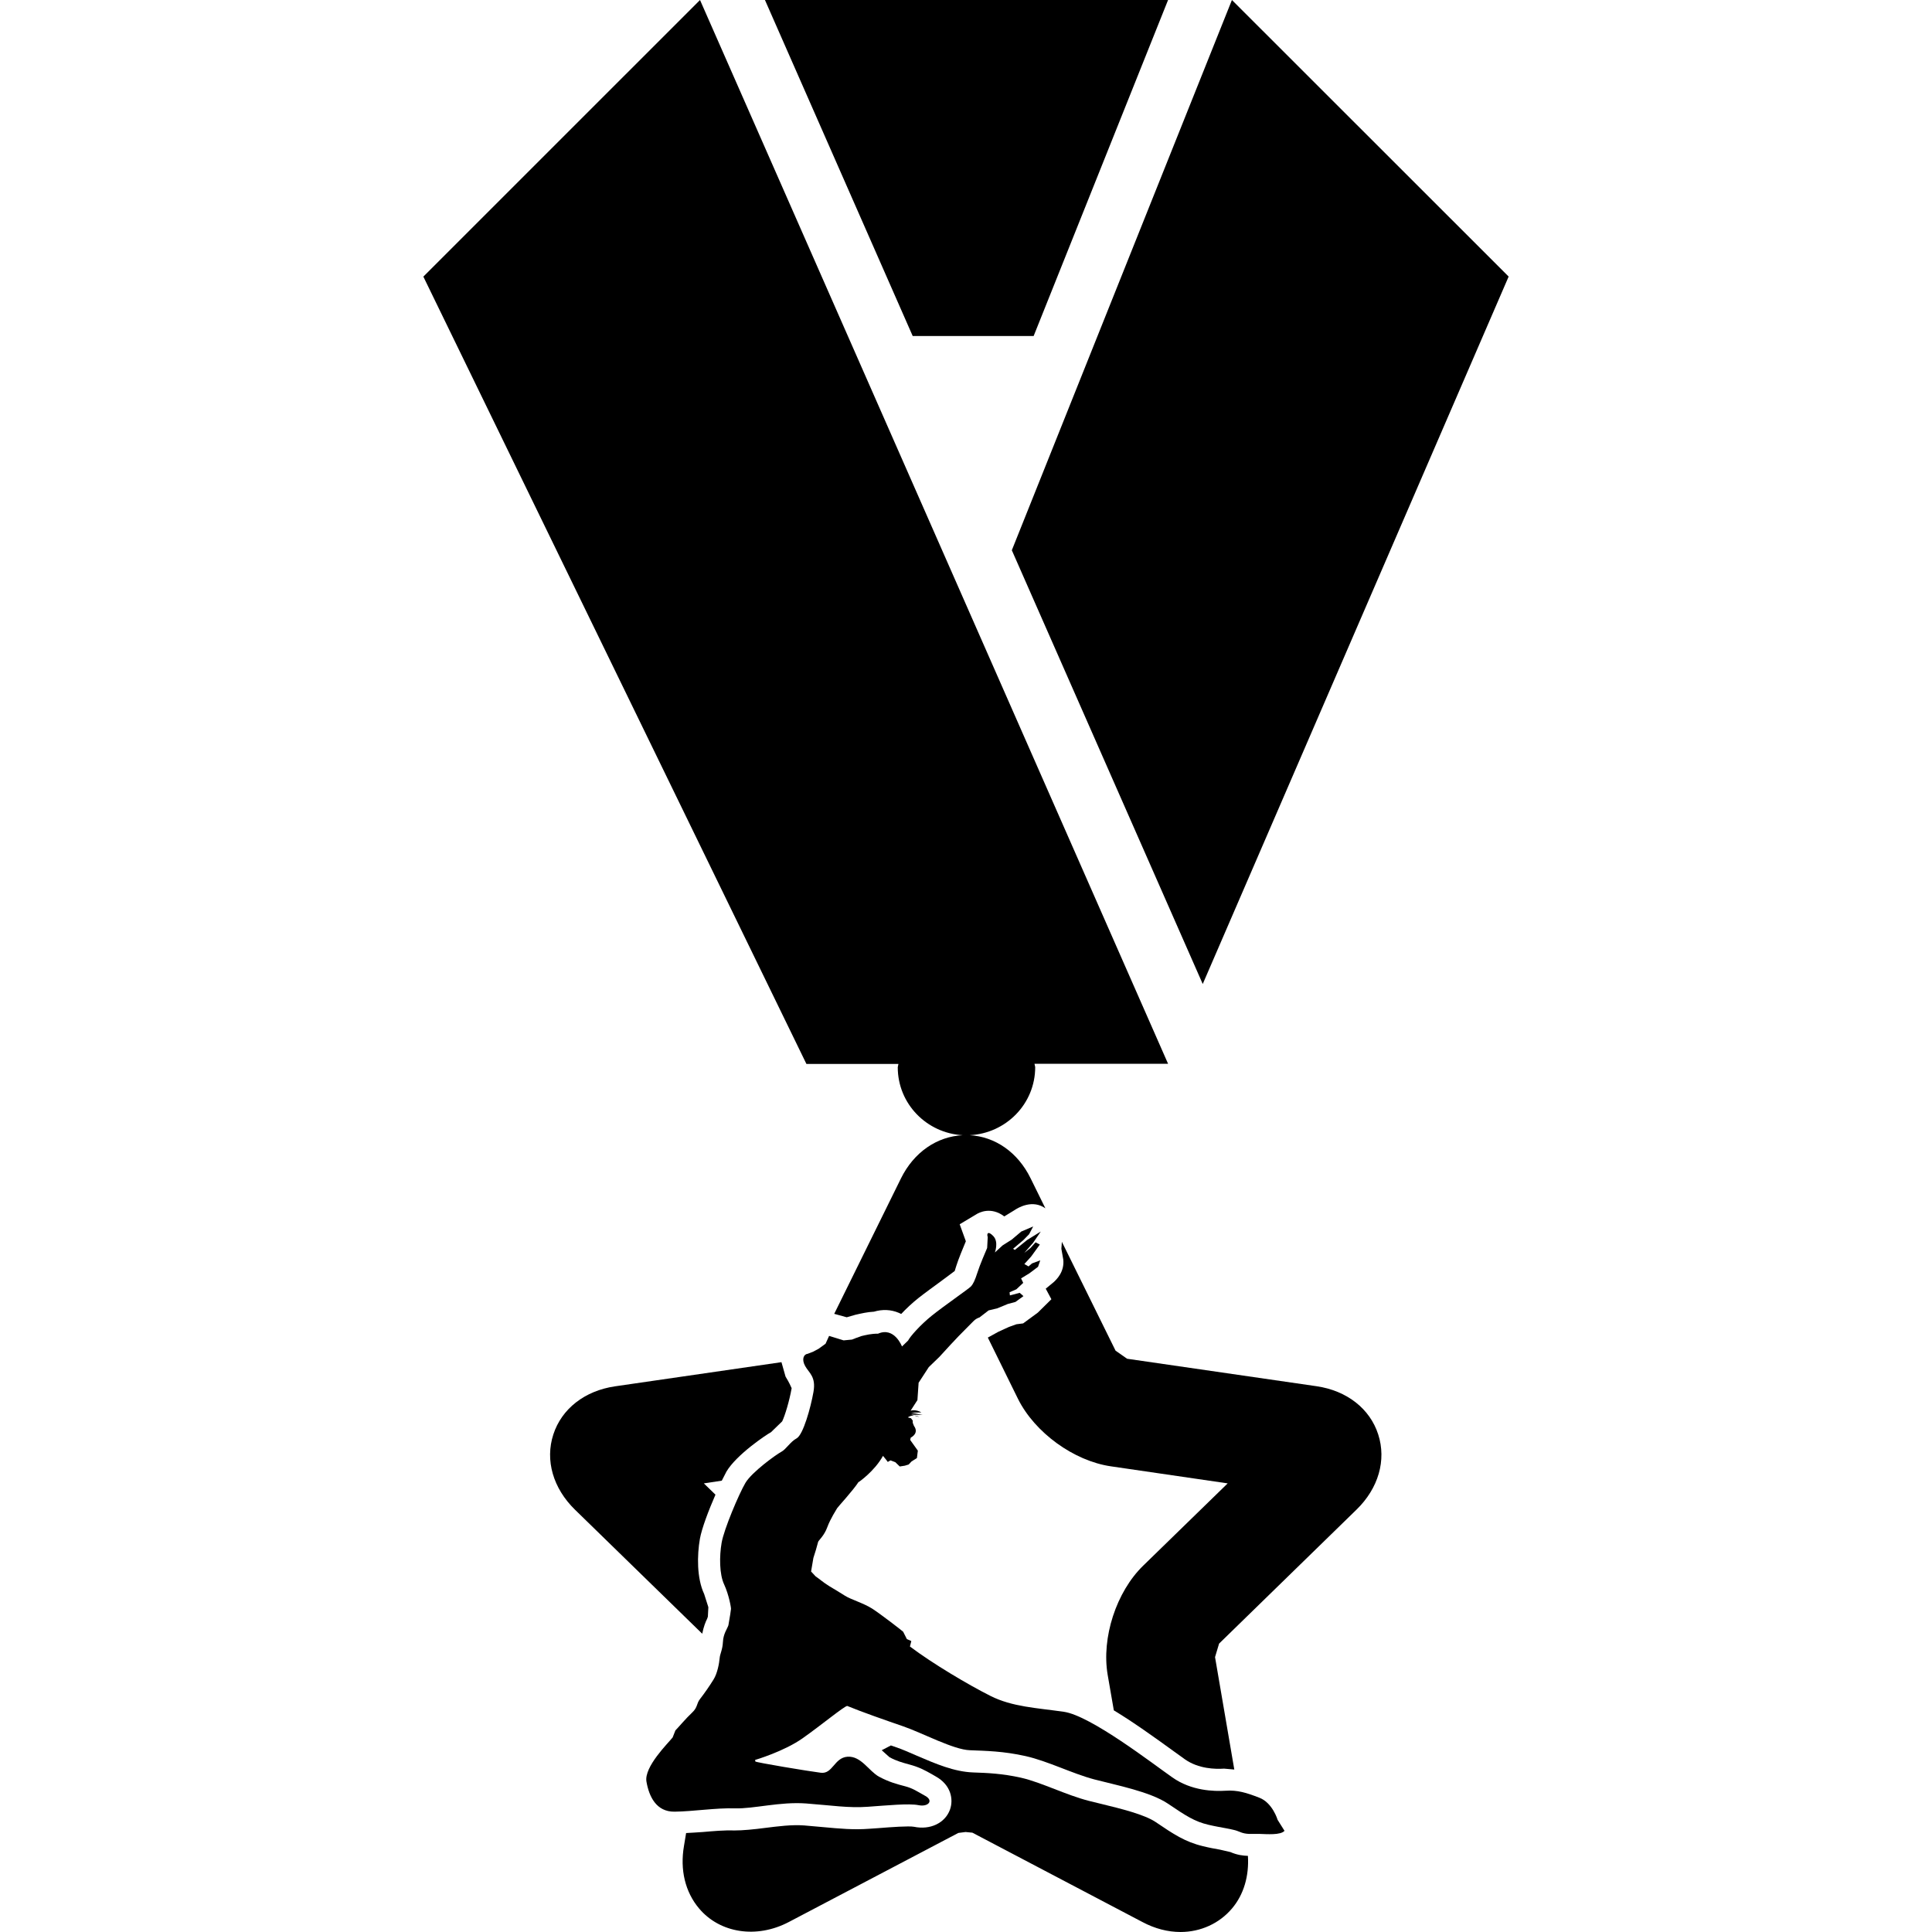
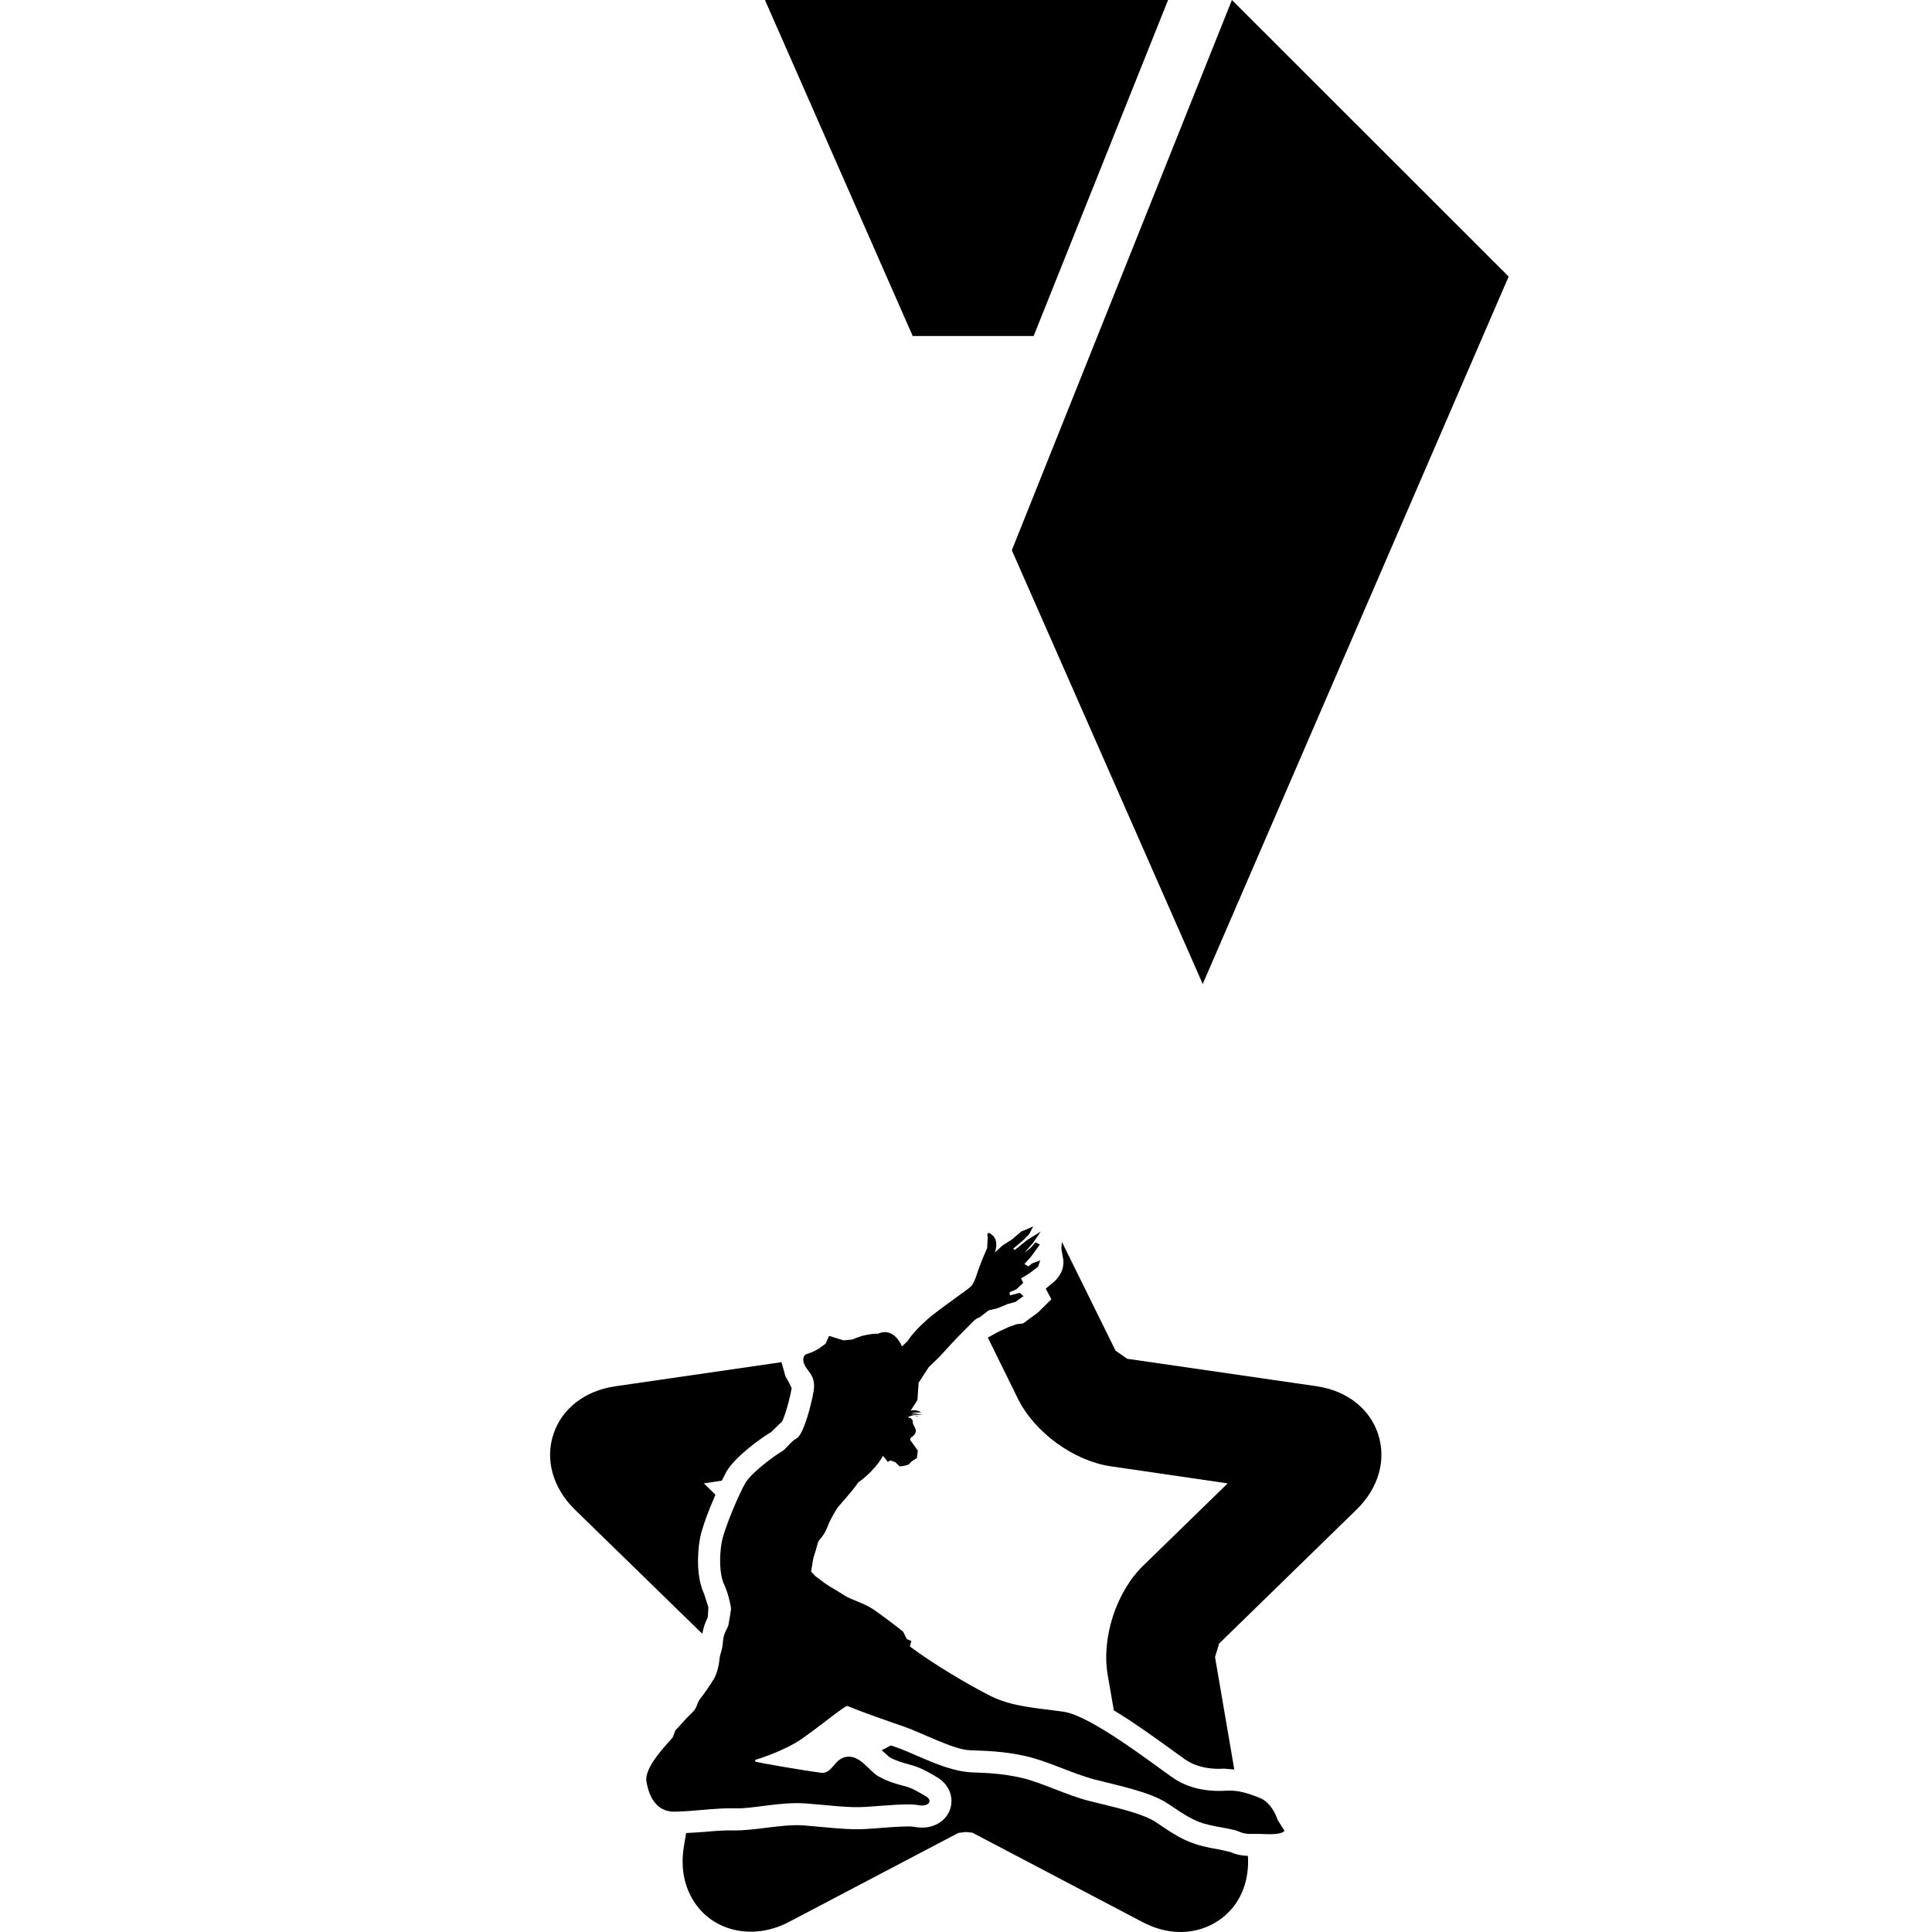
<svg xmlns="http://www.w3.org/2000/svg" fill="#000000" version="1.1" id="Capa_1" width="800px" height="800px" viewBox="0 0 191.778 191.778" xml:space="preserve">
  <g>
    <g>
      <polygon points="119.388,97.676 149.754,27.453 122.286,0 100.438,54.62   " />
      <polygon points="102.603,33.354 115.947,0 75.932,0 90.598,33.354   " />
-       <path d="M89.182,105.61l-0.067,0.328c0,3.63,2.868,6.547,6.448,6.747c-2.563,0.128-4.847,1.687-6.132,4.293l-6.622,13.438    l1.242,0.342l0.868-0.25c0.627-0.141,1.19-0.274,1.833-0.305c0.834-0.25,1.684-0.219,2.469,0.115l0.237,0.11    c0.496-0.53,1.084-1.078,1.675-1.553c0.624-0.493,1.58-1.188,2.408-1.796l1.227-0.914l0.159-0.512    c0.198-0.645,0.721-1.899,0.947-2.441l-0.612-1.687l1.66-0.993c0.244-0.158,1.434-0.797,2.767,0.214l0.956-0.585    c0.441-0.305,1.846-1.12,3.124-0.219l-1.468-2.979c-1.27-2.588-3.516-4.134-6.052-4.28c3.611-0.177,6.509-3.105,6.509-6.759    l-0.07-0.329h13.26L69.486,0L42.024,27.459l38.024,78.151H89.182L89.182,105.61z" />
      <path d="M130.694,137.603l-18.815-2.729l-1.145-0.803l-5.328-10.803l-0.049,0.694l0.189,1.071    c0.128,1.219-0.676,1.979-0.944,2.229l-0.798,0.658l0.561,1.047l-1.346,1.328l-0.946,0.693l-0.512,0.378l-0.667,0.085    l-0.737,0.262l-1.059,0.487l-1.042,0.573l2.993,6.082c1.659,3.338,5.532,6.162,9.222,6.698l11.594,1.693l-8.391,8.171    c-2.673,2.601-4.152,7.161-3.52,10.846l0.609,3.513c1.875,1.133,3.927,2.595,5.955,4.067l1.108,0.798    c1.352,0.944,3.008,0.98,3.878,0.92l1.018,0.091l-1.912-11.161l0.401-1.34l13.64-13.298c2.181-2.119,2.984-4.908,2.156-7.466    C135.986,139.831,133.69,138.041,130.694,137.603z" />
      <path d="M70.196,160.681l0.07-0.207l0.048-0.938l-0.417-1.31c-0.743-1.583-0.703-3.86-0.423-5.468    c0.186-1.054,0.876-2.856,1.546-4.391l-1.154-1.12l1.781-0.269l0.462-0.9c0.993-1.682,3.964-3.672,4.421-3.91l1.111-1.077    c0.274-0.561,0.722-2.04,0.941-3.294c-0.286-0.652-0.457-0.89-0.606-1.151l-0.405-1.431l-16.523,2.398    c-2.999,0.439-5.294,2.223-6.123,4.78c-0.831,2.558-0.027,5.341,2.15,7.466l12.632,12.312    C69.833,161.509,70.041,160.973,70.196,160.681z" />
      <path d="M121.086,183.601c-0.499-0.086-1.06-0.189-1.675-0.342c-1.783-0.426-2.94-1.205-4.682-2.387    c-1.121-0.762-3.52-1.346-5.286-1.778l-1.388-0.341c-1.103-0.286-2.241-0.725-3.386-1.169c-1.127-0.433-2.244-0.877-3.34-1.126    c-1.839-0.408-3.297-0.47-4.726-0.518c-1.903-0.067-3.766-0.877-5.581-1.656c-0.755-0.329-1.474-0.646-2.058-0.841l-0.53-0.183    l-0.91,0.475l0.228,0.207l0.545,0.487c0.709,0.384,1.291,0.536,1.958,0.719c1.06,0.286,1.602,0.608,2.238,0.962l0.399,0.231    c1.488,0.828,1.784,2.253,1.403,3.3c-0.493,1.328-1.958,2.028-3.568,1.693c-0.505-0.098-2.32,0.036-3.528,0.134l-0.904,0.062    c-1.553,0.121-2.95-0.013-4.546-0.159l-1.921-0.17c-1.251-0.092-2.579,0.085-3.857,0.243c-1.16,0.152-2.22,0.256-3.093,0.256    c-0.962-0.037-2.028,0.061-3.093,0.152c-0.585,0.049-1.124,0.066-1.678,0.104l-0.21,1.267c-0.414,2.387,0.122,4.591,1.495,6.217    c2.052,2.442,5.693,3.038,8.912,1.346l16.827-8.841l0.719-0.092l0.673,0.066l16.873,8.866c1.248,0.664,2.527,0.993,3.794,0.993    c1.991,0,3.86-0.854,5.108-2.339c1.175-1.388,1.699-3.233,1.577-5.218c-0.512-0.019-1.071-0.086-1.741-0.378L121.086,183.601z" />
      <path d="M126.822,180.646c0,0-0.499-1.687-1.803-2.192c-1.291-0.505-2.192-0.779-3.361-0.699    c-1.163,0.072-3.386,0.018-5.285-1.322c-1.912-1.333-8.099-6.131-10.777-6.515c-2.683-0.384-5.121-0.487-7.271-1.571    c-2.165-1.084-5.769-3.221-8.001-4.908l0.137-0.541l-0.441-0.195l-0.369-0.73c-0.173-0.158-2.201-1.729-3.087-2.302    c-0.892-0.561-2.131-0.907-2.7-1.279c-0.561-0.365-0.923-0.56-1.544-0.943c-0.624-0.384-1.011-0.743-1.361-0.975l-0.448-0.481    l0.229-1.346l0.256-0.815l0.213-0.773c0.043-0.158,0.6-0.603,0.911-1.461c0.311-0.853,0.917-1.767,0.974-1.882    c0.061-0.115,1.607-1.784,2.149-2.637v0.037c0,0,1.559-1.066,2.408-2.601l0.335,0.414l0.137,0.188l0.268-0.152l0.481,0.177    l0.441,0.427l0.505-0.079l0.38-0.116l0.287-0.305l0.532-0.334l0.092-0.737l-0.761-1.065l0.058-0.231    c0.137-0.062,0.822-0.469,0.317-1.163l-0.119-0.305v-0.219l-0.173-0.231l-0.316-0.085c0,0,0.484-0.402,1.132-0.037l-0.816-0.243    l1.16,0.036l-1.16-0.219l1.029-0.037c-0.612-0.341-1.072-0.164-1.072-0.164l0.679-1.054l0.119-1.724l1.011-1.553l1.047-1.01    c0.348-0.384,1.793-1.974,2.619-2.777c0.81-0.791,0.853-0.962,1.37-1.145l0.898-0.694l0.88-0.213l1.029-0.427l0.755-0.2    l0.798-0.579l-0.375-0.328l-0.971,0.256l-0.033-0.311l0.673-0.293l0.682-0.639l-0.213-0.445l0.837-0.512l0.847-0.639l0.219-0.64    l-0.818,0.305l-0.348,0.298l-0.411-0.237l0.667-0.736l0.871-1.2l-0.424-0.219l-0.511,0.566l-0.609,0.48l0.864-0.986l0.773-1.133    l-1.357,0.841l-1.218,0.986l-0.174-0.115l1.011-0.853l0.578-0.591l0.405-0.768l-1.178,0.499l-0.953,0.805l-0.91,0.578l-0.762,0.7    c0,0,0.393-1.035-0.143-1.613c-0.548-0.585-0.686-0.25-0.566,0.079l-0.058,1.084c-0.125,0.292-0.749,1.741-0.971,2.46    c-0.231,0.718-0.405,1.108-0.643,1.364c-0.231,0.243-2.707,1.954-3.866,2.886c-1.16,0.932-2.159,2.07-2.369,2.484l-0.605,0.585    c0,0-0.749-1.985-2.381-1.268c-0.655-0.012-1.206,0.135-1.635,0.232l-0.511,0.188l-0.037-0.055l0.012,0.061h0.006l-0.417,0.158    l-0.831,0.079l-1.44-0.444l-0.354,0.779l-0.688,0.499l-0.548,0.293l-0.542,0.207c-0.375,0.036-0.624,0.523-0.25,1.205    c0.368,0.683,1.105,1.048,0.828,2.588c-0.268,1.529-1.02,4.244-1.668,4.598c-0.643,0.348-1.042,1.084-1.528,1.34    c-0.487,0.256-2.914,1.997-3.556,3.081c-0.64,1.084-2.131,4.597-2.363,5.942c-0.231,1.34-0.231,3.131,0.256,4.153    c0.475,1.035,0.694,2.326,0.673,2.423l-0.079,0.566l-0.177,1.048c-0.109,0.347-0.502,0.828-0.542,1.644    c-0.042,0.822-0.292,1.17-0.329,1.639c-0.04,0.463-0.213,1.485-0.606,2.106c-0.387,0.628-0.91,1.382-1.321,1.906    c-0.411,0.523-0.213,0.815-0.81,1.382c-0.606,0.561-1.379,1.492-1.653,1.76l-0.274,0.7c-0.457,0.579-2.85,2.911-2.6,4.385    c0.255,1.474,0.971,3.008,2.792,2.983c1.821-0.019,4.153-0.39,5.992-0.329c1.848,0.056,4.473-0.676,7.048-0.487    c2.582,0.195,4.232,0.469,6.147,0.329c1.921-0.134,4.077-0.353,5.033-0.158c0.947,0.194,1.535-0.444,0.655-0.926    c-0.874-0.487-1.218-0.743-1.991-0.95c-0.786-0.207-1.577-0.407-2.585-0.949c-1.011-0.548-1.778-2.076-3.133-1.985    c-1.333,0.098-1.464,1.754-2.667,1.589c-1.203-0.151-6.485-1.028-6.485-1.12l-0.018-0.151c0,0,2.874-0.841,4.731-2.162    c1.86-1.315,4.092-3.16,4.409-3.197c1.452,0.598,3.729,1.395,5.586,2.034c1.867,0.646,4.969,2.313,6.585,2.362    c1.607,0.067,3.315,0.086,5.544,0.585c2.232,0.505,4.606,1.729,6.817,2.313c2.204,0.578,5.553,1.218,7.331,2.424    c1.79,1.212,2.624,1.754,3.982,2.076c1.364,0.322,2.448,0.408,3.1,0.7c0.663,0.292,1.175,0.195,1.942,0.207    c0.779,0.024,2.131,0.14,2.521-0.304L126.822,180.646z" />
    </g>
  </g>
</svg>